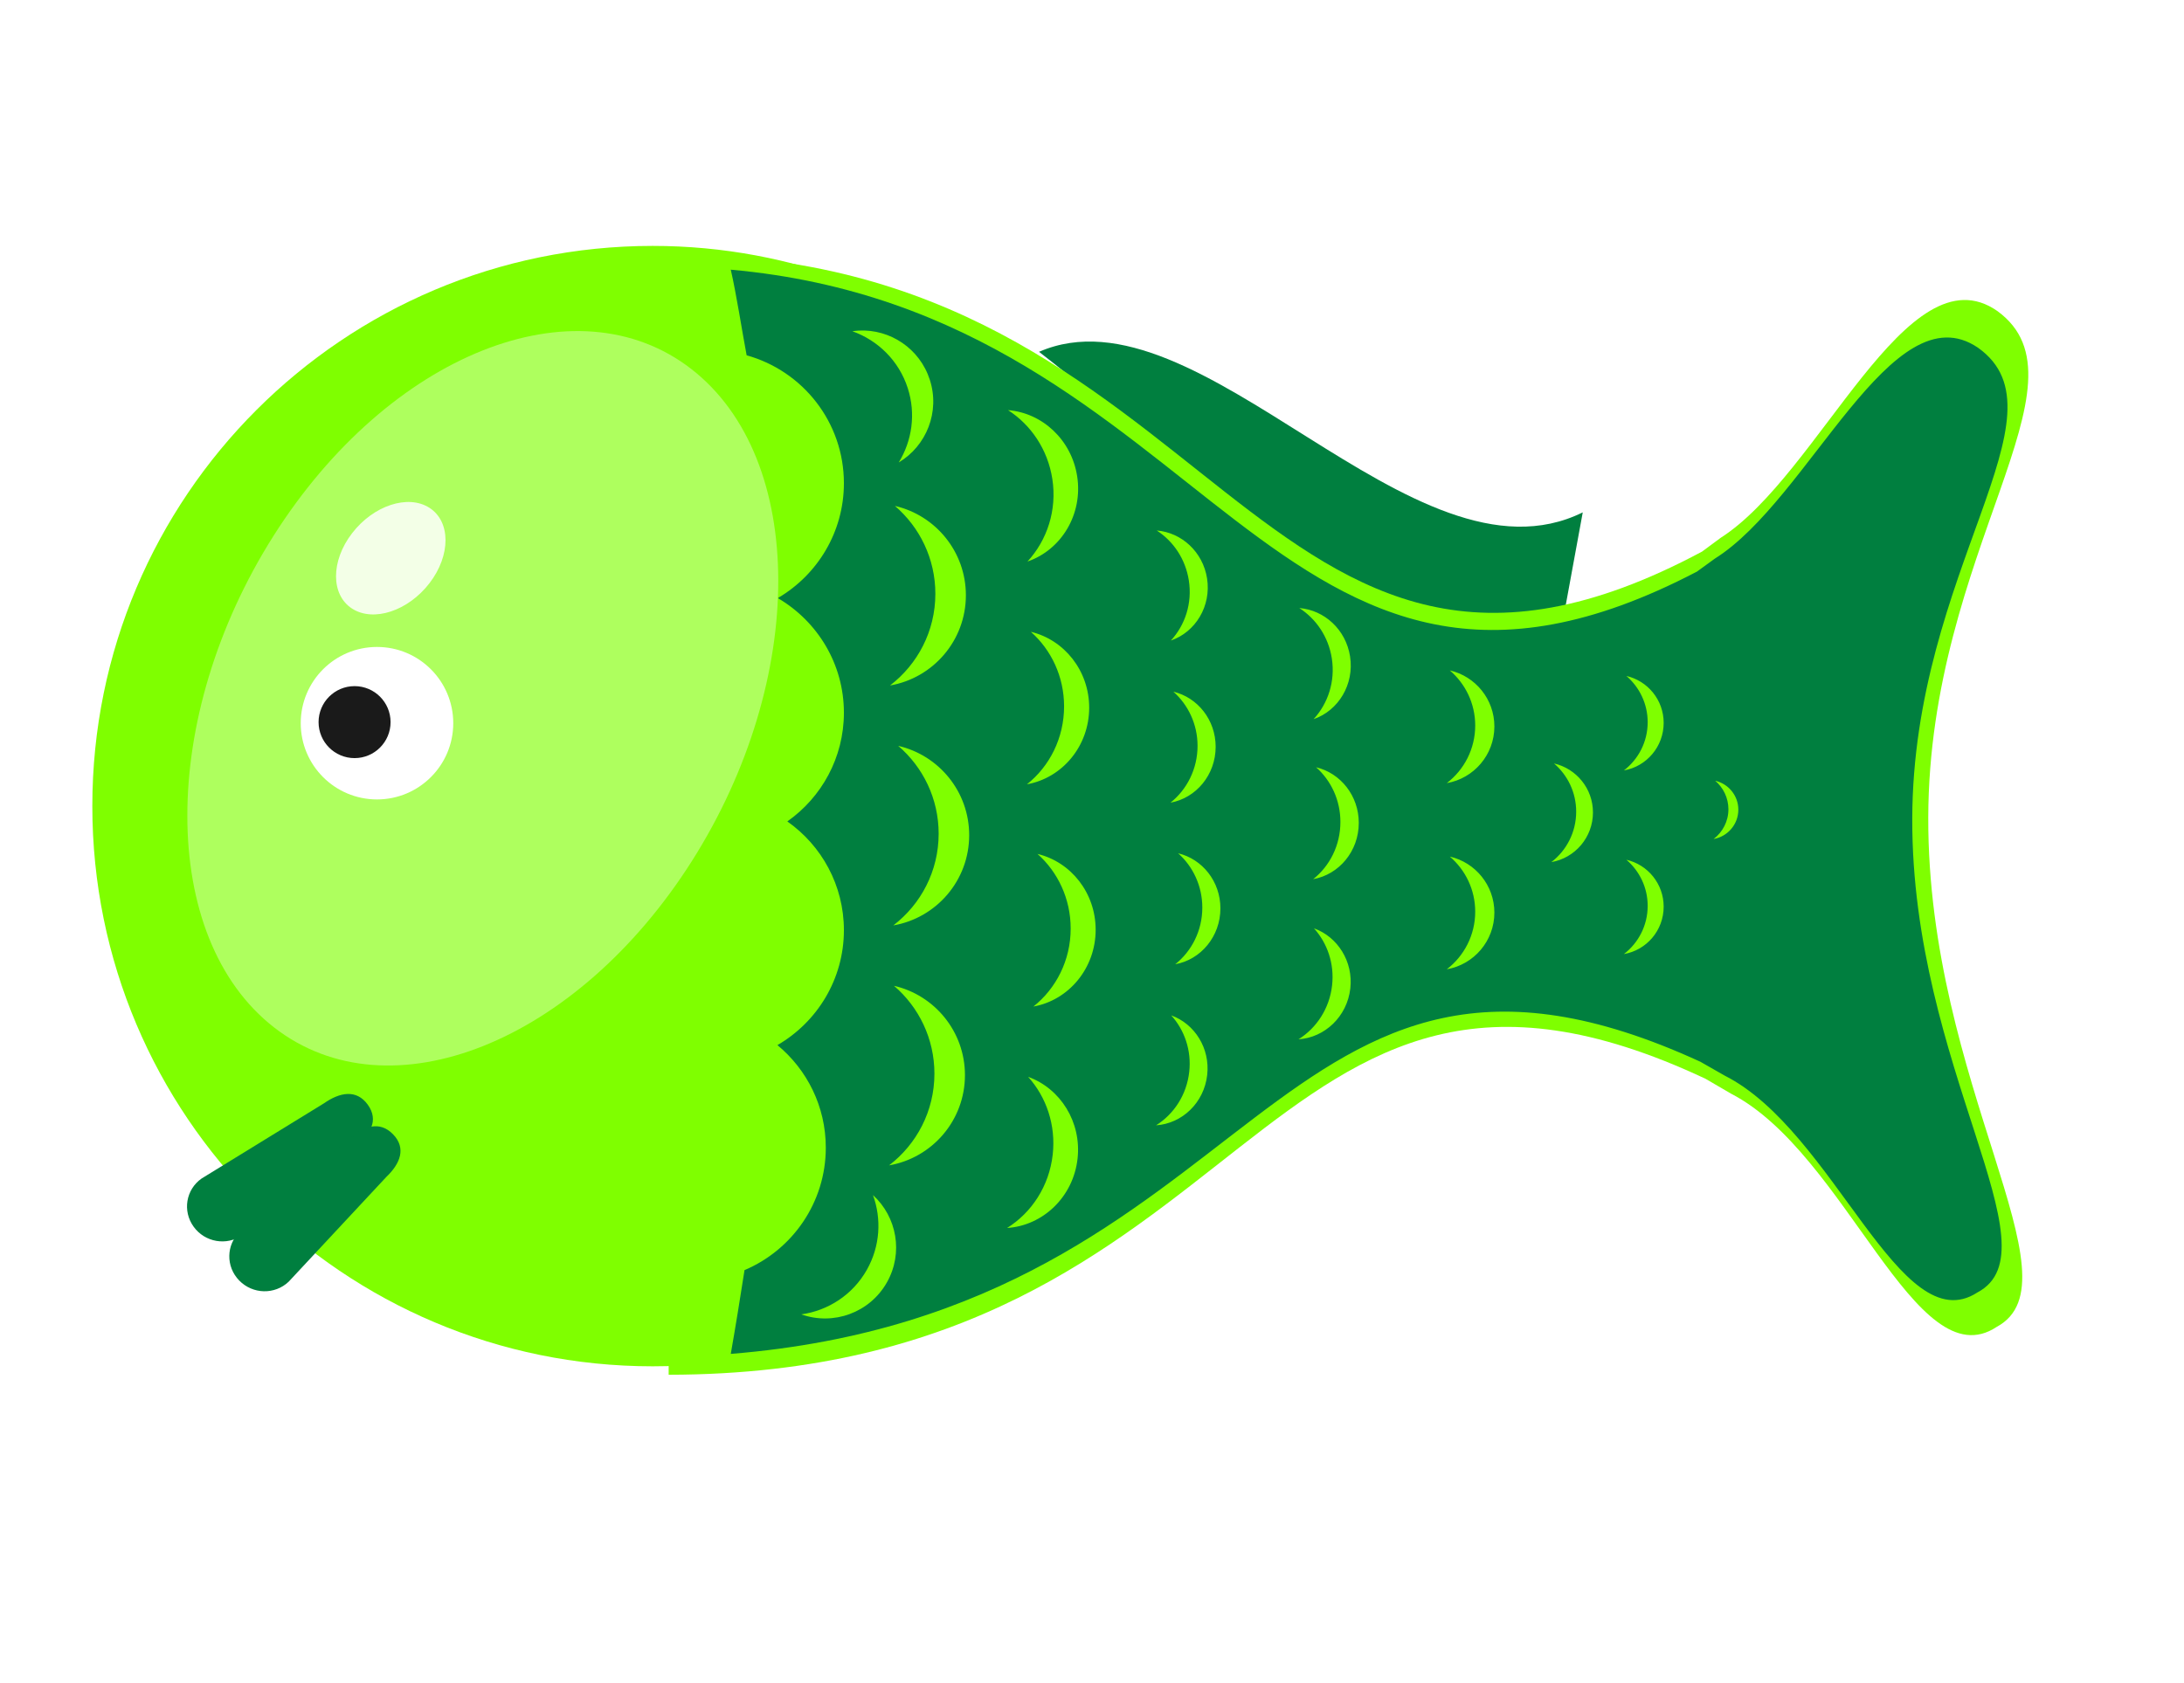
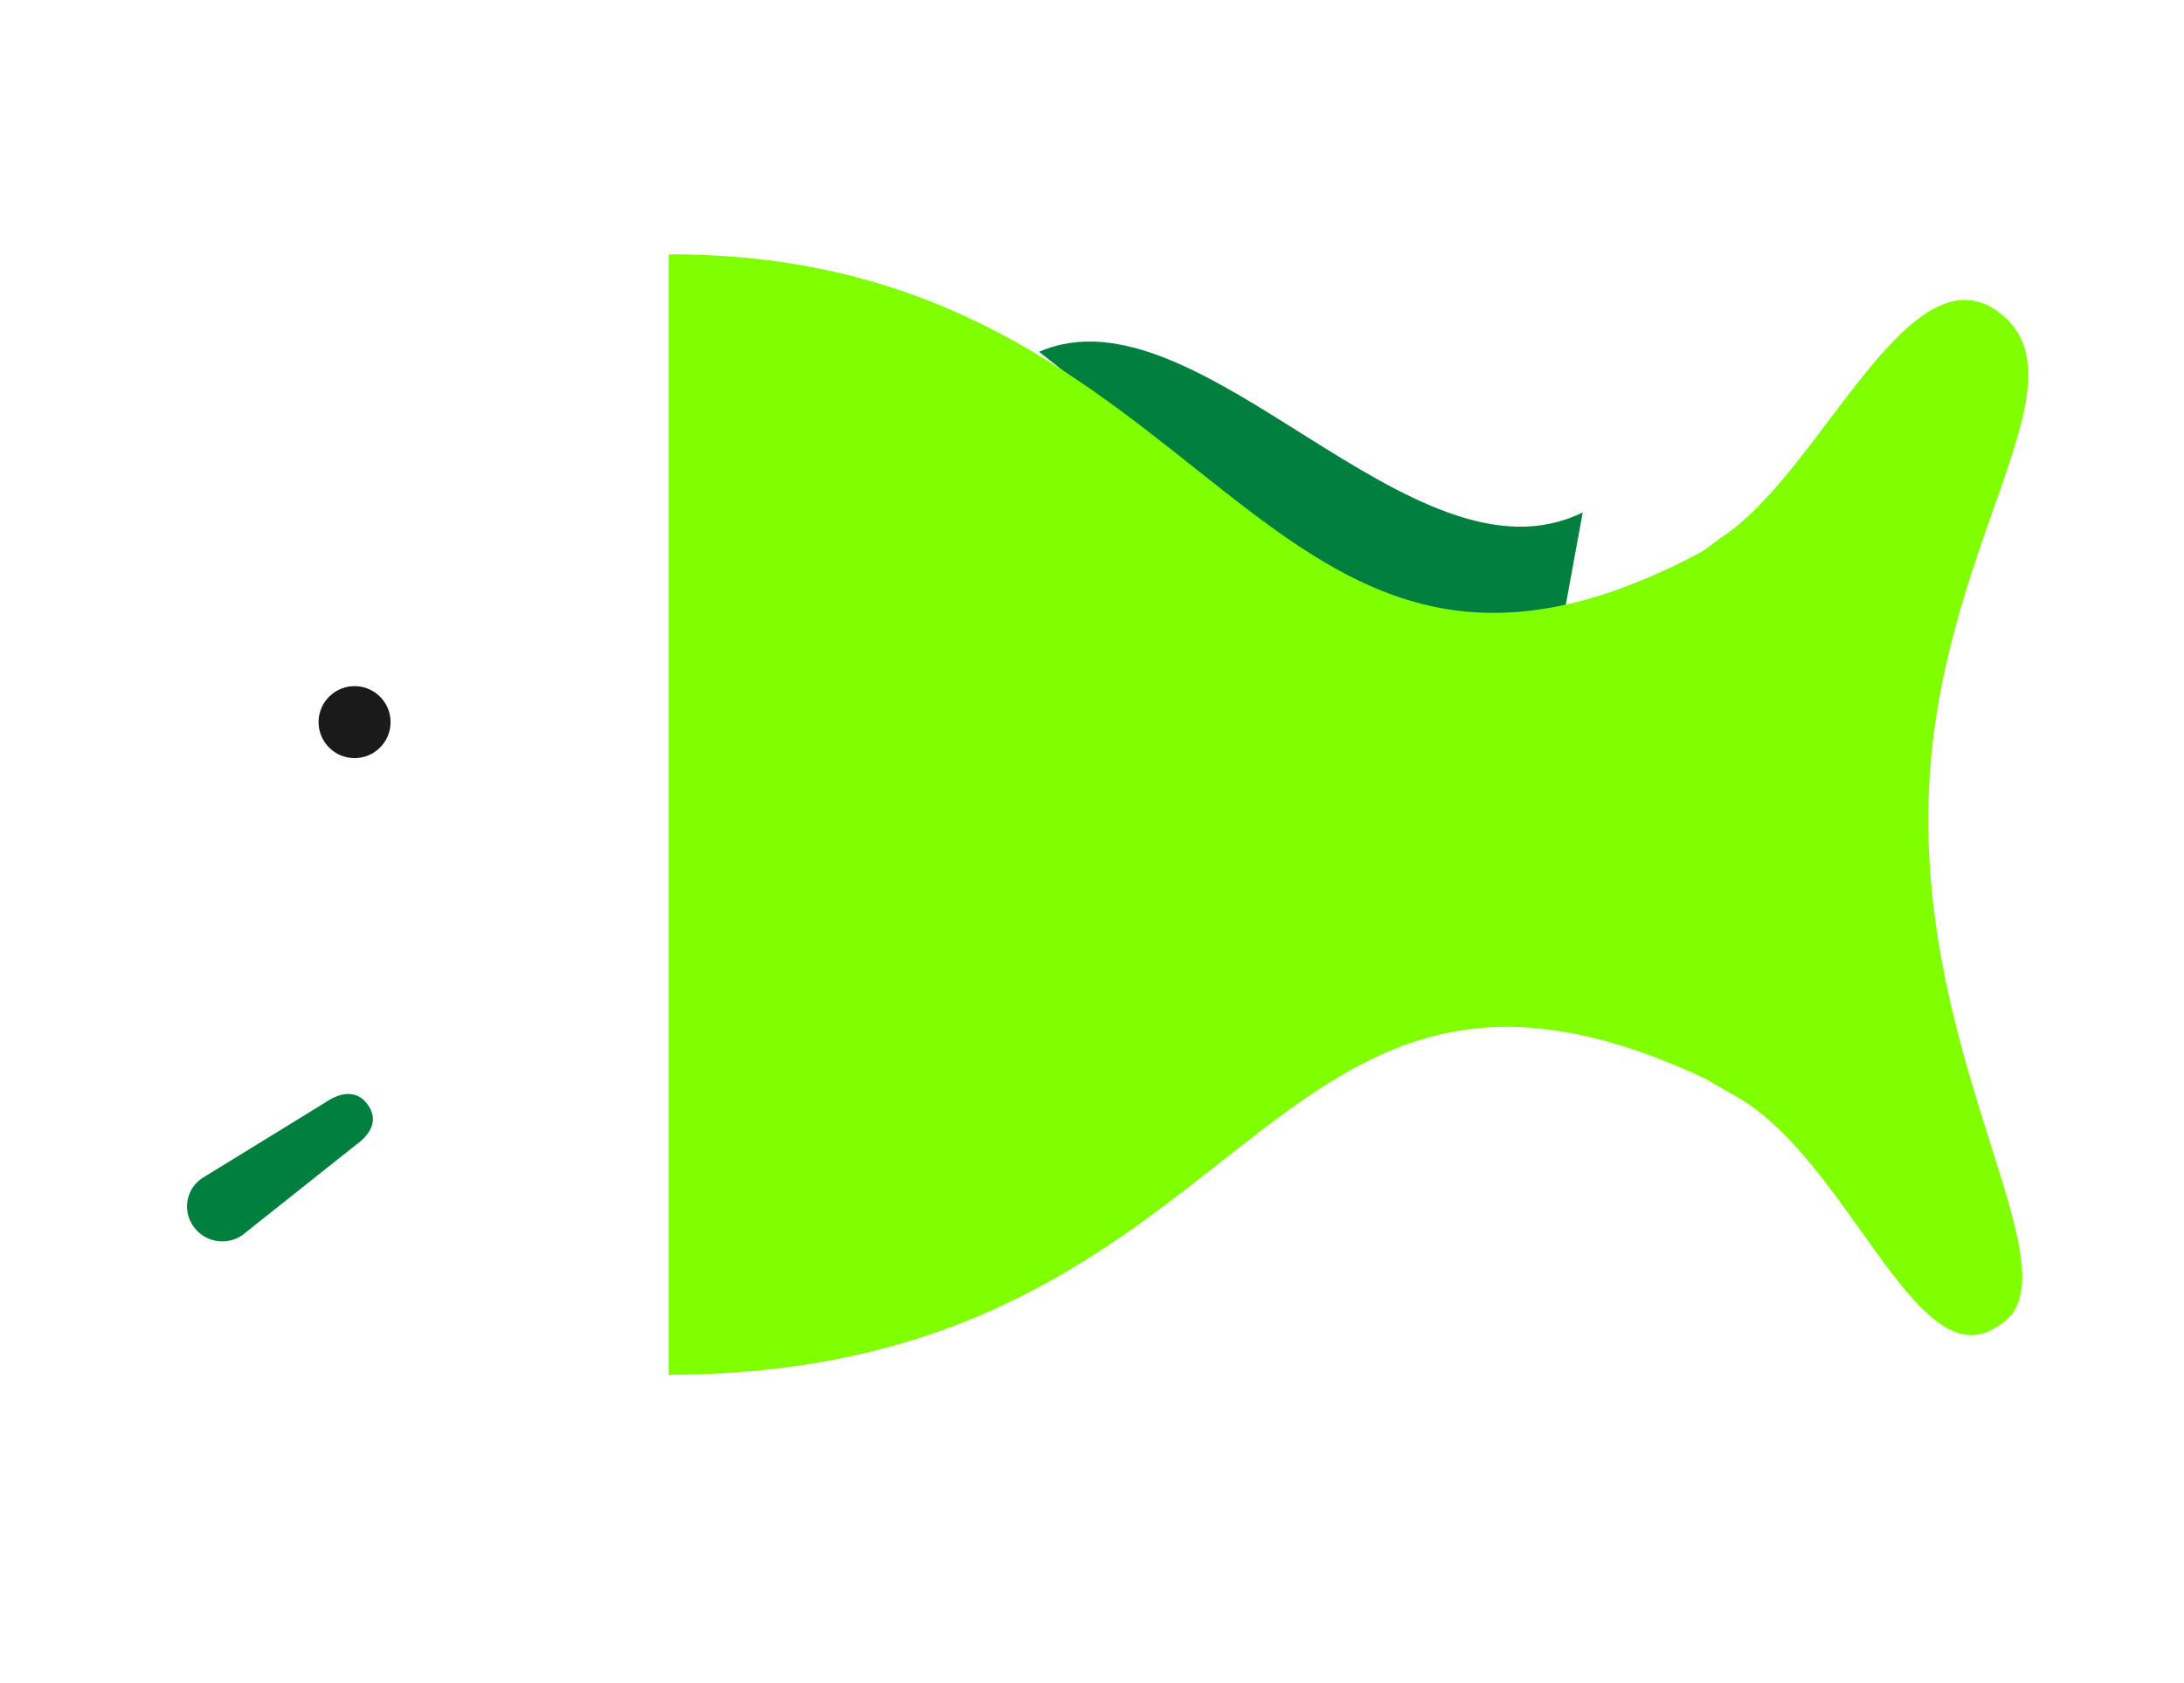
<svg xmlns="http://www.w3.org/2000/svg" xmlns:xlink="http://www.w3.org/1999/xlink" width="670.934" height="517.24">
  <title>gulp gulp gulp</title>
  <defs>
    <linearGradient id="linearGradient4515">
      <stop offset="0" id="stop4517" stop-color="#004f66" />
      <stop offset="1" id="stop4519" stop-opacity="0" stop-color="#008080" />
    </linearGradient>
    <linearGradient id="linearGradient3991">
      <stop offset="0" id="stop3993" stop-color="#009980" />
      <stop offset="1" id="stop3995" stop-color="#004644" />
    </linearGradient>
    <linearGradient id="linearGradient3983">
      <stop offset="0" id="stop3985" stop-color="#000000" />
      <stop offset="1" id="stop3987" stop-opacity="0" stop-color="#000000" />
    </linearGradient>
    <linearGradient xlink:href="#linearGradient3991-2" id="linearGradient3997-8" x1="217.688" y1="550.316" x2="217.688" y2="558.398" gradientUnits="userSpaceOnUse" />
    <linearGradient id="linearGradient3991-2">
      <stop offset="0" id="stop3993-6" stop-color="#009980" />
      <stop offset="1" id="stop3995-7" stop-color="#004644" />
    </linearGradient>
    <linearGradient xlink:href="#linearGradient3991-7" id="linearGradient3997-2" x1="217.688" y1="550.316" x2="217.688" y2="558.398" gradientUnits="userSpaceOnUse" gradientTransform="translate(-18.183,-11.617)" />
    <linearGradient id="linearGradient3991-7">
      <stop offset="0" id="stop3993-2" stop-color="#009980" />
      <stop offset="1" id="stop3995-0" stop-color="#004644" />
    </linearGradient>
    <filter id="filter4262" x="-0.23" width="1.46" y="-0.183" height="1.366" color-interpolation-filters="sRGB">
      <feGaussianBlur stdDeviation="3.101" id="feGaussianBlur4264" />
    </filter>
    <filter id="filter4330" x="-0.205" width="1.41" y="-0.163" height="1.327" color-interpolation-filters="sRGB">
      <feGaussianBlur stdDeviation="2.763" id="feGaussianBlur4332" />
    </filter>
    <linearGradient id="linearGradient4515-1">
      <stop offset="0" id="stop4517-7" stop-color="#004f66" />
      <stop offset="1" id="stop4519-1" stop-opacity="0" stop-color="#008080" />
    </linearGradient>
    <linearGradient id="linearGradient3991-0">
      <stop offset="0" id="stop3993-7" stop-color="#009980" />
      <stop offset="1" id="stop3995-5" stop-color="#004644" />
    </linearGradient>
    <linearGradient id="linearGradient3991-7-3">
      <stop offset="0" id="stop3993-2-6" stop-color="#009980" />
      <stop offset="1" id="stop3995-0-7" stop-color="#004644" />
    </linearGradient>
    <linearGradient xlink:href="#linearGradient4515" id="linearGradient4729" gradientUnits="userSpaceOnUse" x1="272.857" y1="535.219" x2="225.229" y2="325.011" />
    <linearGradient xlink:href="#linearGradient3991" id="linearGradient4731" gradientUnits="userSpaceOnUse" gradientTransform="translate(-18.183,-11.617)" x1="217.688" y1="550.316" x2="217.688" y2="558.398" />
    <linearGradient xlink:href="#linearGradient3991-7" id="linearGradient4733" gradientUnits="userSpaceOnUse" gradientTransform="matrix(0.989,-0.147,0.147,0.989,-97.151,39.224)" x1="217.688" y1="550.316" x2="217.688" y2="558.398" />
    <linearGradient xlink:href="#linearGradient4515" id="linearGradient4793" x1="0.5" y1="1" x2="0.321" y2="0.209" />
    <linearGradient xlink:href="#linearGradient3991" id="linearGradient4795" x1="0.5" y1="0" x2="0.5" y2="0.5" />
    <linearGradient xlink:href="#linearGradient3991-7" id="linearGradient4797" x1="0.476" y1="0.025" x2="0.5" y2="0.448" />
  </defs>
  <g>
    <title>Layer 1</title>
    <g externalResourcesRequired="false" id="layer1">
      <g externalResourcesRequired="false" id="g4767" transform="matrix(0.936 0 0 0.936 22.455 23.421)">
        <g externalResourcesRequired="false" transform="matrix(1.388 0 0 1.388 -137.811 -171.061)" id="g4706">
          <g externalResourcesRequired="false" id="g4538">
            <path id="path4370" d="m327.693,188.43c38.014,-16.573 88.441,57.795 128.571,37.971l-4.286,23.368c-52.515,10.723 -86.051,-31.914 -124.285,-61.339z" fill="#007f3f" />
-             <path d="m368.835,295.877c0,73.178 -59.322,132.5 -132.5,132.5c-73.177,0 -132.5,-59.322 -132.5,-132.5c0,-73.178 59.323,-132.5 132.5,-132.5c66.642,0 122.915,49.497 131.417,115.594" id="path2816" fill="#7fff00" />
            <g id="g3597">
              <path id="rect2820" d="m240.117,165.376l0,265c140.178,-0.2 138.419,-120.209 245.187,-70l6.061,3.536c27.28,14.087 43.531,67.962 62.796,55.134c20.051,-10.845 -16.352,-57.279 -16.197,-120.462c0.155,-63.184 39.538,-102.902 16.34,-119.801c-21.399,-14.97 -41.96,38.655 -65.409,53.627l-4.436,3.278c-105.682,56.545 -113.623,-70.726 -244.342,-70.312z" fill="#7fff00" />
            </g>
-             <path d="m245.631,308.835c-27.25,42.999 -71.487,60.638 -98.805,39.398c-27.318,-21.24 -27.373,-73.316 -0.123,-116.314c27.25,-42.999 71.486,-60.638 98.804,-39.398c27.319,21.239 27.374,73.315 0.124,116.314z" id="path4256-9" filter="url(#filter4330)" fill="#ffffff" opacity="0.609" />
            <g id="g4266">
              <path id="path3605" d="m187.681,276.266c0,9.13 -7.402,16.532 -16.532,16.532c-9.13,0 -16.532,-7.402 -16.532,-16.532c0,-9.13 7.402,-16.532 16.532,-16.532c9.13,0 16.532,7.402 16.532,16.532z" stroke-miterlimit="4" stroke-linejoin="round" stroke-linecap="round" stroke-width="3" stroke="#ffffff" fill="#ffffff" />
              <path id="path3605-9" d="m172.858,276.013c0,3.873 -3.14,7.013 -7.012,7.013c-3.873,0 -7.013,-3.14 -7.013,-7.013c0,-3.873 3.14,-7.012 7.013,-7.012c3.872,0 7.012,3.139 7.012,7.012z" stroke-miterlimit="4" stroke-linejoin="round" stroke-linecap="round" stroke-width="3" stroke="#1a1a1a" fill="#1a1a1a" />
            </g>
-             <path id="rect2820-6" d="m254.804,169.001c1.382,6.081 2.607,14.17 3.75,20.25c13.257,3.685 23,15.819 23,30.25c0,11.535 -6.236,21.627 -15.5,27.094c0.004,0.052 -0.004,0.105 0,0.156c9.252,5.47 15.5,15.505 15.5,27.032c0,10.632 -5.294,20.031 -13.375,25.718c8.081,5.688 13.375,15.086 13.375,25.719c0,11.622 -6.34,21.75 -15.719,27.188c6.985,5.764 11.438,14.486 11.438,24.25c0,13.018 -7.936,24.195 -19.219,28.968c-1.026,6.605 -2.09,13.208 -3.25,19.813c126.235,-10.186 127.694,-115.784 229.281,-69.094l5.75,3.281c25.957,13.099 41.42,63.211 59.75,51.282c19.078,-10.085 -15.554,-53.276 -15.406,-112.032c0.148,-58.756 37.635,-95.69 15.563,-111.406c-20.361,-13.92 -39.938,35.952 -62.25,49.875l-4.219,3.063c-100.555,52.582 -114.439,-61.2 -228.469,-71.407zm30.25,14.407c7.413,-0.385 14.423,4.226 16.813,11.625c2.45,7.588 -0.779,15.639 -7.344,19.562c3.12,-5.088 4.103,-11.468 2.125,-17.594c-2.106,-6.521 -7.099,-11.307 -13.094,-13.437c0.496,-0.071 1.006,-0.131 1.5,-0.156zm35.313,18.812c8.083,0.643 14.996,6.987 16.343,15.625c1.401,8.984 -3.715,17.42 -11.75,20.188c4.627,-5.016 7.033,-12.139 5.875,-19.563c-1.087,-6.973 -5.072,-12.783 -10.468,-16.25zm-26.75,22.656c9.618,2.214 16.781,10.835 16.781,21.125c0,10.703 -7.738,19.582 -17.938,21.344c6.517,-4.994 10.719,-12.843 10.719,-21.687c0,-8.307 -3.712,-15.771 -9.562,-20.782zm61.906,5.813c5.88,0.468 10.926,5.061 11.906,11.344c1.019,6.534 -2.719,12.674 -8.562,14.687c3.365,-3.648 5.092,-8.819 4.25,-14.219c-0.791,-5.071 -3.669,-9.29 -7.594,-11.812zm33.719,18.344c5.934,0.472 11.011,5.096 12,11.437c1.028,6.595 -2.727,12.812 -8.625,14.844c3.396,-3.682 5.162,-8.925 4.312,-14.375c-0.798,-5.119 -3.726,-9.361 -7.687,-11.906zm-63.469,5.625c7.888,1.881 13.781,9.195 13.781,17.937c0,9.092 -6.354,16.628 -14.719,18.125c5.345,-4.242 8.782,-10.924 8.782,-18.437c0,-7.058 -3.046,-13.368 -7.844,-17.625zm99.062,9.125c6.035,1.389 10.532,6.793 10.532,13.25c0,6.715 -4.851,12.3 -11.25,13.406c4.088,-3.133 6.718,-8.076 6.718,-13.625c0,-5.212 -2.329,-9.887 -6,-13.031zm41.75,1.312c5.055,1.164 8.813,5.685 8.813,11.094c0,5.625 -4.046,10.324 -9.406,11.25c3.425,-2.625 5.625,-6.758 5.625,-11.406c0,-4.366 -1.957,-8.304 -5.032,-10.938zm-107.125,3.719c5.738,1.368 10,6.672 10,13.031c0,6.614 -4.603,12.13 -10.687,13.219c3.887,-3.086 6.406,-7.973 6.406,-13.438c0,-5.133 -2.229,-9.716 -5.719,-12.812zm-65.062,12.812c9.618,2.215 16.781,10.835 16.781,21.125c0,10.703 -7.738,19.582 -17.937,21.344c6.516,-4.994 10.718,-12.843 10.718,-21.687c0,-8.307 -3.712,-15.771 -9.562,-20.782zm155.062,4.157c5.288,1.217 9.219,5.936 9.219,11.593c0,5.884 -4.236,10.782 -9.844,11.75c3.583,-2.745 5.875,-7.075 5.875,-11.937c0,-4.567 -2.033,-8.651 -5.25,-11.406zm-56.25,0.906c5.791,1.381 10.094,6.738 10.094,13.156c0,6.675 -4.64,12.214 -10.781,13.313c3.923,-3.115 6.437,-8.016 6.437,-13.532c0,-5.18 -2.227,-9.812 -5.75,-12.937zm94.375,3.187c3.123,0.719 5.469,3.503 5.469,6.844c0,3.475 -2.532,6.366 -5.844,6.938c2.116,-1.622 3.5,-4.16 3.5,-7.032c0,-2.697 -1.225,-5.123 -3.125,-6.75zm-127,17.157c5.738,1.368 10,6.672 10,13.031c0,6.613 -4.603,12.13 -10.687,13.219c3.887,-3.086 6.406,-7.942 6.406,-13.407c0,-5.133 -2.229,-9.747 -5.719,-12.843zm-33.25,0.156c7.888,1.881 13.75,9.195 13.75,17.937c0,9.093 -6.354,16.66 -14.718,18.157c5.344,-4.243 8.812,-10.924 8.812,-18.438c0,-7.057 -3.046,-13.399 -7.844,-17.656zm97.5,0.625c6.035,1.389 10.532,6.793 10.532,13.25c0,6.715 -4.851,12.301 -11.25,13.406c4.088,-3.133 6.718,-8.076 6.718,-13.625c0,-5.212 -2.329,-9.887 -6,-13.031zm41.75,0.75c5.055,1.164 8.813,5.685 8.813,11.094c0,5.625 -4.046,10.292 -9.406,11.218c3.425,-2.624 5.625,-6.758 5.625,-11.406c0,-4.366 -1.957,-8.272 -5.032,-10.906zm-73.875,16.219c5.601,2.018 9.31,7.841 8.594,14.218c-0.745,6.634 -6.025,11.625 -12.25,12.032c4.247,-2.658 7.322,-7.269 7.938,-12.75c0.578,-5.149 -1.13,-10.002 -4.282,-13.5zm-99.312,13.593c9.618,2.215 16.781,10.835 16.781,21.125c0,10.703 -7.738,19.582 -17.937,21.344c6.516,-4.994 10.718,-12.843 10.718,-21.687c0,-8.307 -3.712,-15.771 -9.562,-20.782zm65.562,7c5.549,2 9.21,7.775 8.5,14.094c-0.738,6.572 -5.926,11.503 -12.093,11.906c4.207,-2.632 7.234,-7.194 7.843,-12.625c0.573,-5.101 -1.127,-9.908 -4.25,-13.375zm-33.843,14.532c7.628,2.749 12.663,10.687 11.687,19.375c-1.014,9.035 -8.177,15.821 -16.656,16.375c5.784,-3.62 9.943,-9.877 10.781,-17.344c0.788,-7.013 -1.52,-13.64 -5.812,-18.406zm-36.688,27.968c5.653,5.152 7.225,13.677 3.313,20.625c-4.069,7.227 -12.694,10.282 -20.25,7.594c6.298,-0.894 12.137,-4.591 15.5,-10.562c3.158,-5.61 3.482,-12.049 1.437,-17.657z" fill="#007f3f" />
            <g transform="matrix(0.832 -0.583 0.597 0.828 -317.461 158.228)" id="g4076">
              <path d="m227.09,432.507l33.335,2c4.477,0 8.082,1.604 8.082,6.081c0,4.477 -3.605,6.081 -8.082,6.081l-33.335,2c-4.477,0 -8.081,-3.604 -8.081,-8.081c0,-4.477 3.604,-8.081 8.081,-8.081z" id="rect3937" fill="#007f3f" />
-               <path d="m227.091,447.68l33.265,-2.938c4.428,-0.661 8.23,0.395 8.89,4.823c0.66,4.428 -2.668,6.546 -7.096,7.206l-32.675,6.895c-4.428,0.66 -8.525,-2.373 -9.185,-6.801c-0.66,-4.428 2.373,-8.524 6.801,-9.185z" id="rect3937-1" fill="#007f3f" />
            </g>
-             <path d="m183.572,243.136c-5.049,6.585 -13.246,9.286 -18.307,6.033c-5.062,-3.252 -5.072,-11.228 -0.023,-17.813c5.049,-6.585 13.245,-9.286 18.307,-6.034c5.061,3.253 5.072,11.229 0.023,17.814z" id="path4256" filter="url(#filter4262)" fill="#ffffff" opacity="0.918" />
          </g>
        </g>
      </g>
    </g>
  </g>
</svg>